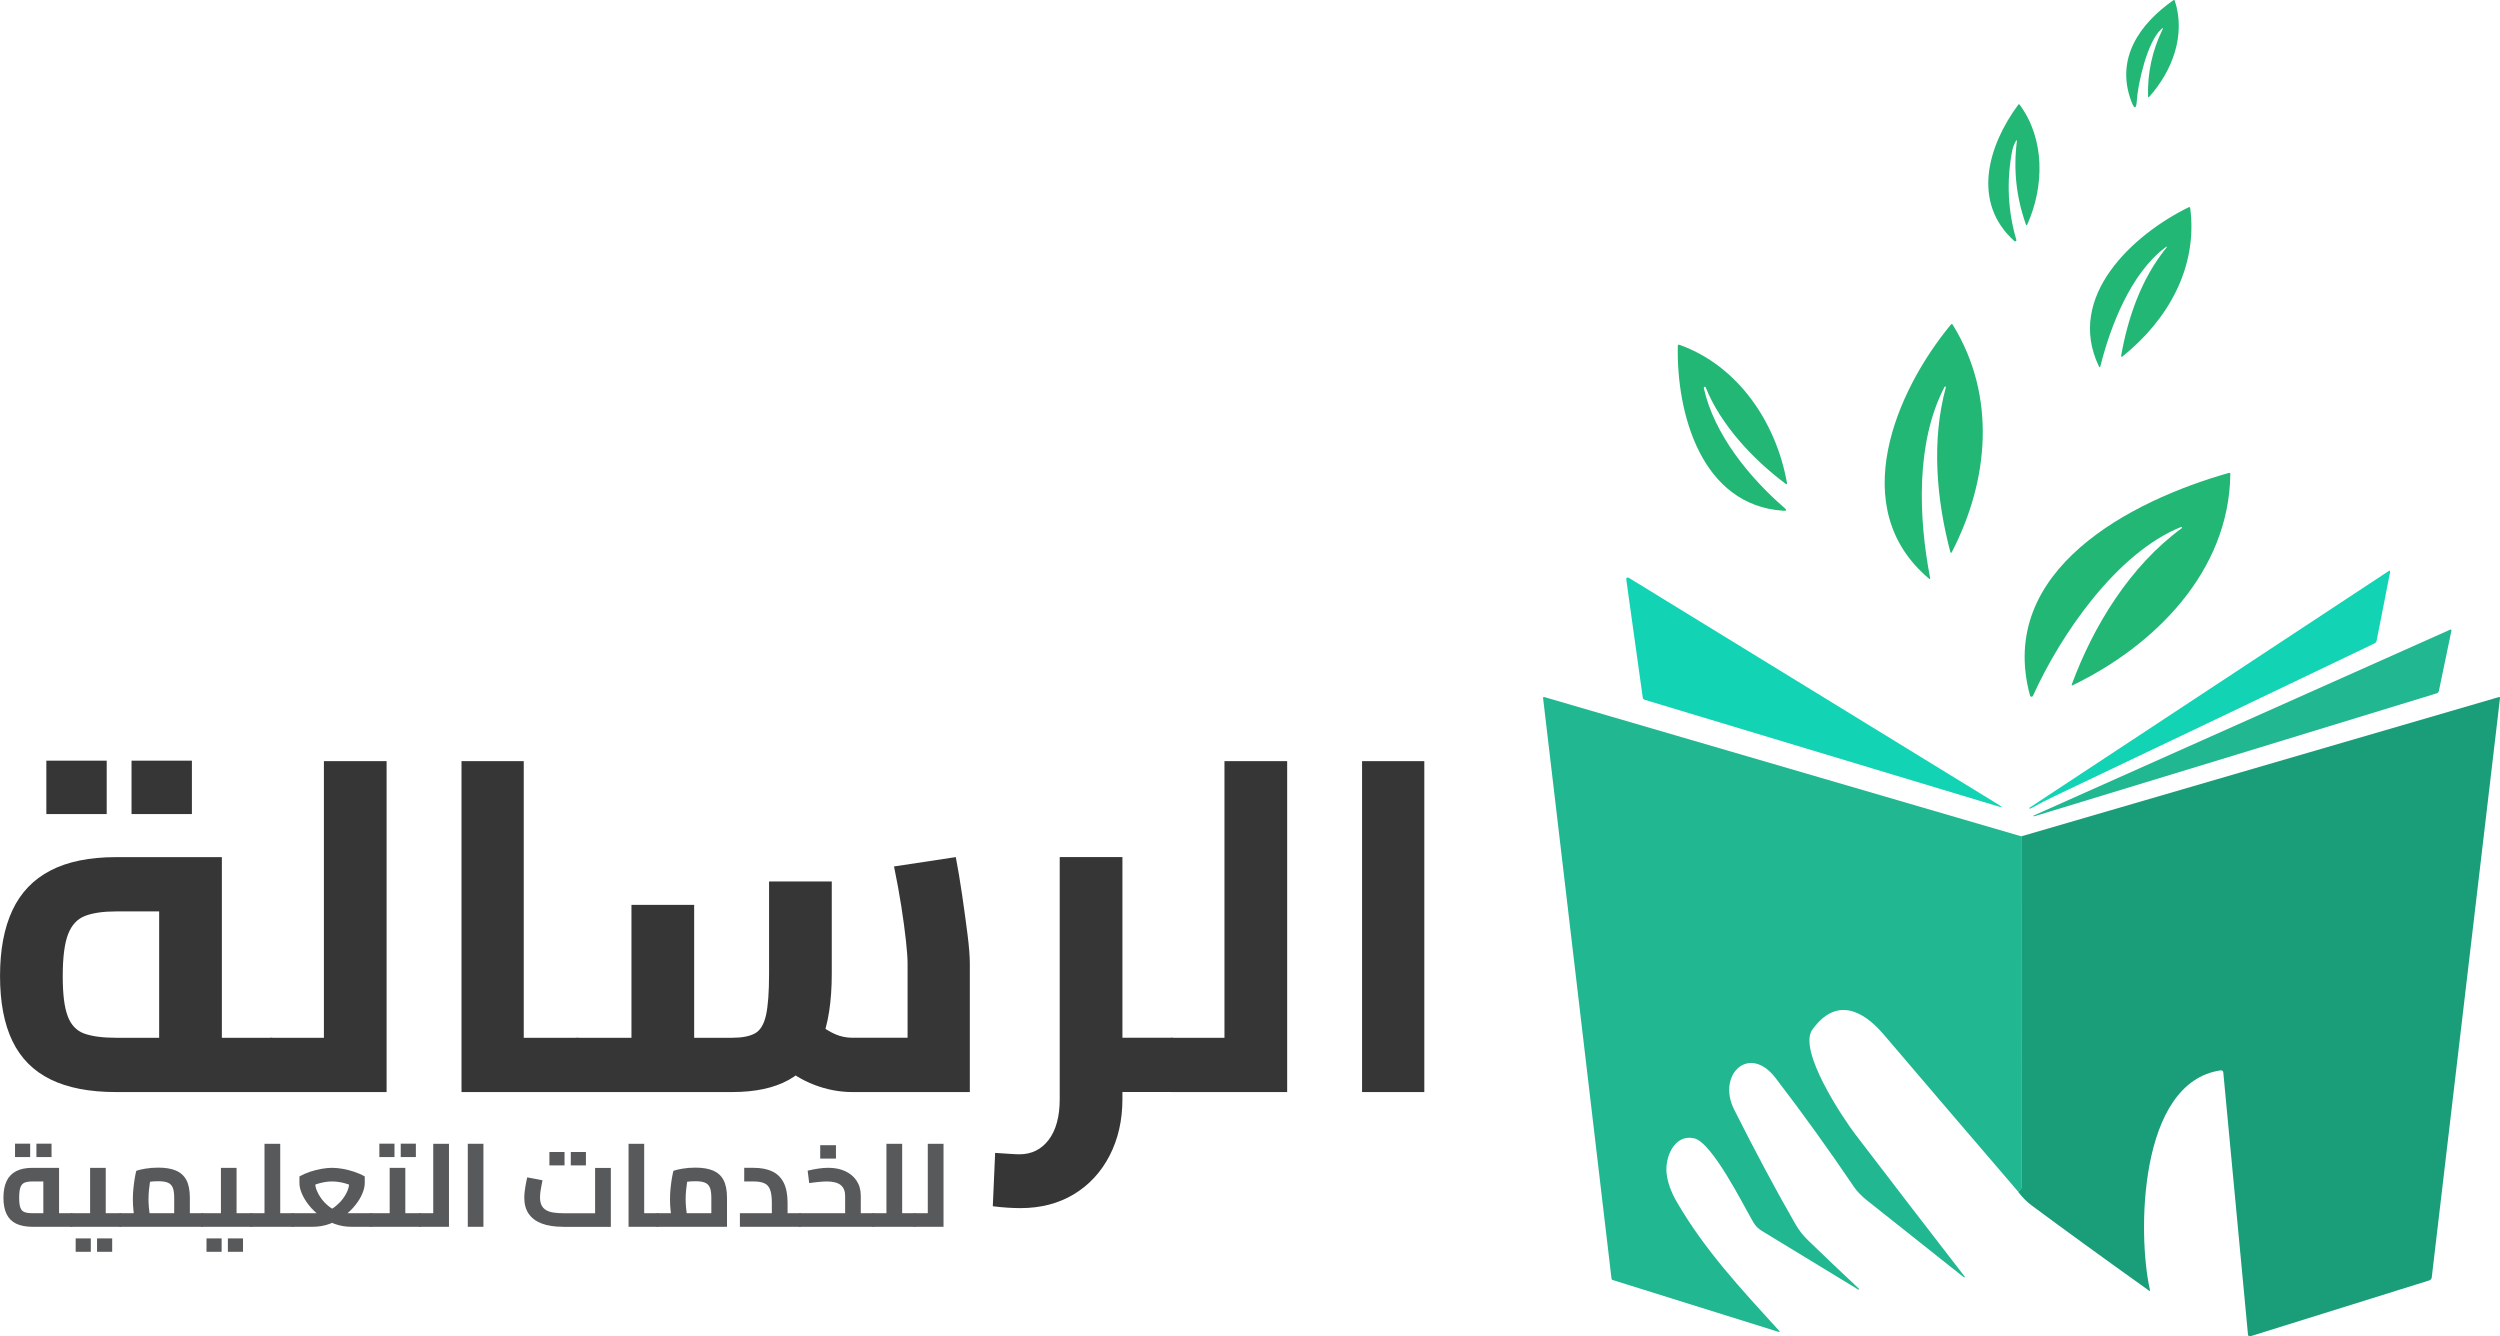
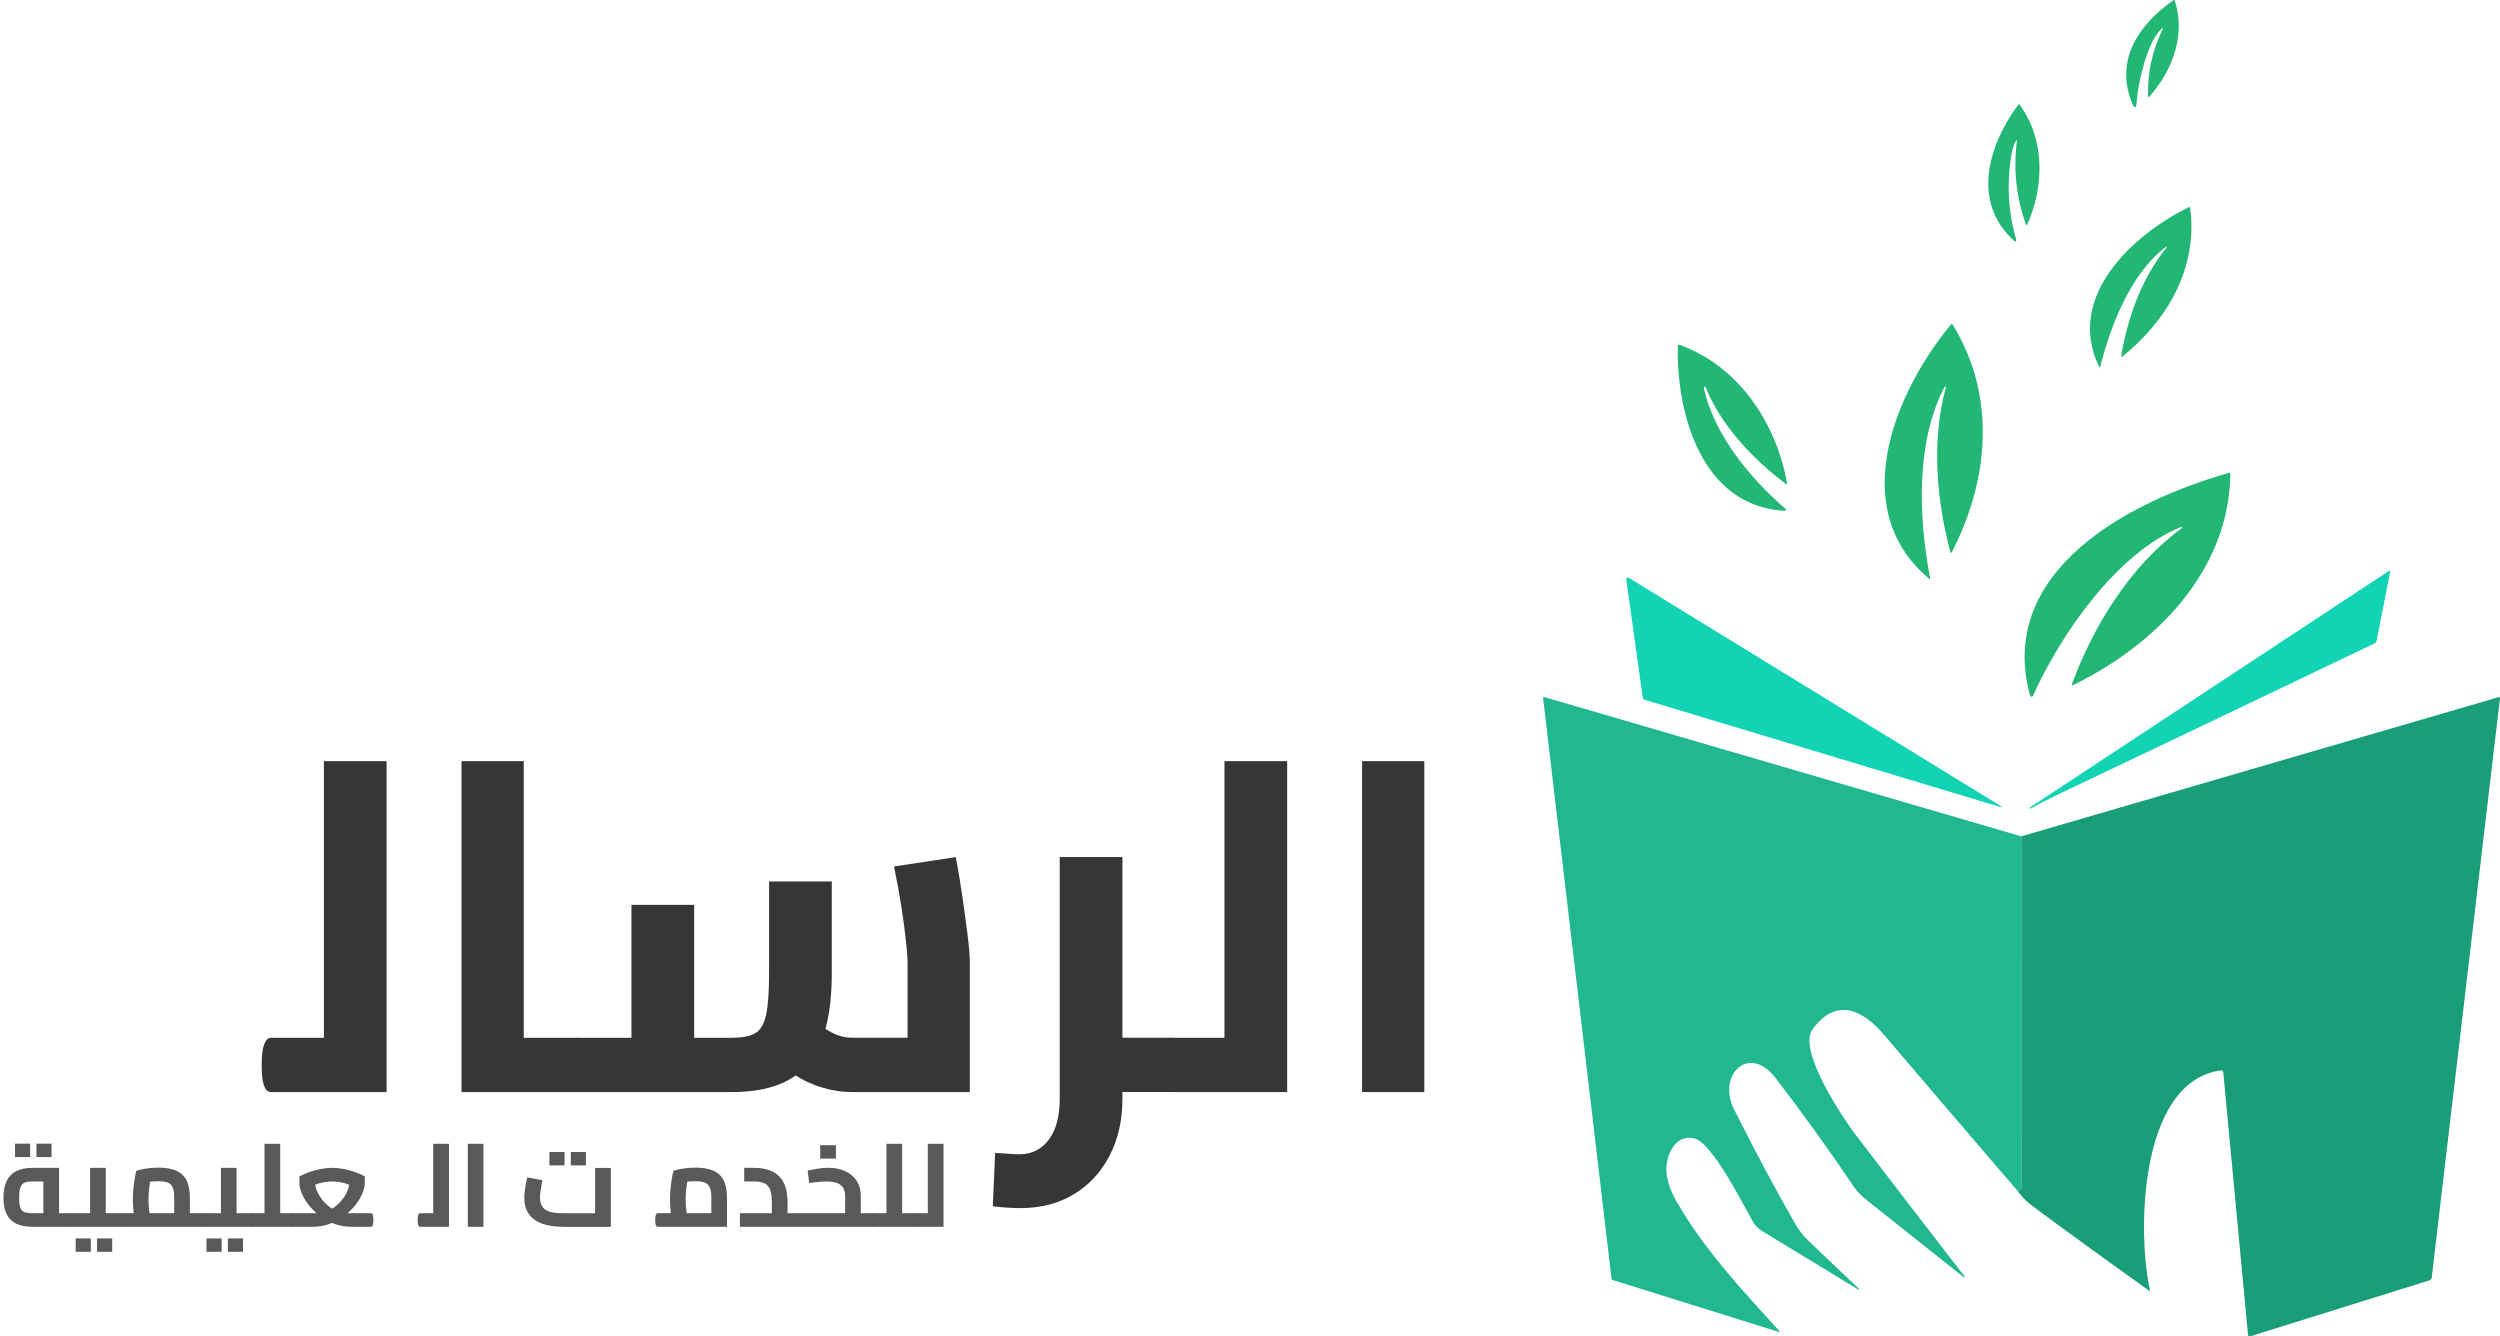
<svg xmlns="http://www.w3.org/2000/svg" id="Layer_2" data-name="Layer 2" viewBox="0 0 748.31 399.99">
  <defs>
    <style>
      .cls-1 {
        fill: #21b791;
      }

      .cls-2 {
        fill: #1a9e79;
      }

      .cls-3 {
        fill: #22b775;
      }

      .cls-4 {
        fill: #12d3b4;
      }

      .cls-5 {
        fill: #363637;
      }

      .cls-6 {
        fill: #58595b;
      }
    </style>
  </defs>
  <g id="Layer_1-2" data-name="Layer 1">
    <g>
      <g>
        <g>
-           <path class="cls-5" d="M34.75,326.88c-7.94,0-14.48-1.26-19.61-3.78-5.14-2.52-8.94-6.35-11.42-11.49-2.48-5.14-3.71-11.63-3.71-19.47s1.24-14.41,3.71-19.68c2.47-5.28,6.28-9.25,11.42-11.91,5.14-2.66,11.67-3.99,19.61-3.99h31.66v61.51h-18.77v-49.32l4.62,4.06h-17.51c-3.83,0-6.91,.44-9.25,1.33-2.34,.89-4.04,2.71-5.11,5.46-1.07,2.76-1.61,6.94-1.61,12.54s.49,9.32,1.47,11.98c.98,2.66,2.64,4.41,4.97,5.25,2.33,.84,5.51,1.26,9.53,1.26h46.37v16.25H34.75ZM13.87,243.66v-15.97H31.94v15.97H13.87Zm25.5,0v-15.97h18.07v15.97h-18.07Zm41.75,83.22v-16.25c.56,0,1,.19,1.33,.56,.33,.37,.61,.93,.84,1.68,.23,.75,.4,1.61,.49,2.59,.09,.98,.14,2.08,.14,3.29s-.05,2.34-.14,3.36c-.09,1.03-.26,1.89-.49,2.59-.23,.7-.51,1.24-.84,1.61-.33,.37-.77,.56-1.33,.56Z" />
          <path class="cls-5" d="M81.12,326.88c-.56,0-1-.19-1.33-.56-.33-.37-.61-.91-.84-1.61-.23-.7-.4-1.56-.49-2.59-.09-1.03-.14-2.15-.14-3.36,0-1.68,.09-3.1,.28-4.27,.19-1.17,.49-2.1,.91-2.8,.42-.7,.96-1.05,1.61-1.05v16.25Zm0,0v-16.25h15.83v16.25h-15.83Zm15.83,0v-99.05h18.77v99.05h-18.77Z" />
          <path class="cls-5" d="M138.14,326.88v-99.05h18.63v99.05h-18.63Zm18.63,0v-16.25h15.97v16.25h-15.97Zm15.97,0v-16.25c.56,0,1,.19,1.33,.56,.33,.37,.61,.93,.84,1.68,.23,.75,.4,1.61,.49,2.59,.09,.98,.14,2.08,.14,3.29s-.05,2.34-.14,3.36c-.09,1.03-.26,1.89-.49,2.59-.23,.7-.51,1.24-.84,1.61-.33,.37-.77,.56-1.33,.56Z" />
          <path class="cls-5" d="M172.75,326.88c-.56,0-1-.19-1.33-.56-.33-.37-.61-.91-.84-1.61-.23-.7-.4-1.56-.49-2.59-.09-1.03-.14-2.15-.14-3.36,0-1.68,.09-3.1,.28-4.27,.19-1.17,.49-2.1,.91-2.8,.42-.7,.96-1.05,1.61-1.05v16.25Zm0,0v-16.25h20.46l-4.2,4.34v-44.13h18.77v56.04h-35.03Zm35.03,0v-16.25h11.35c2.99,0,5.27-.44,6.87-1.33,1.59-.89,2.68-2.71,3.29-5.46,.61-2.75,.91-6.89,.91-12.4v-27.6h18.77v27.6c0,8.31-1.05,15.09-3.15,20.31-2.1,5.23-5.35,9.06-9.74,11.49-4.39,2.43-10.04,3.64-16.95,3.64h-11.35Zm47.36,0c-3.83,0-7.64-.72-11.42-2.17-3.78-1.45-7.26-3.62-10.44-6.52l11.49-11.91c1.87,1.49,3.62,2.59,5.25,3.29,1.63,.7,3.34,1.05,5.11,1.05h26.2l-9.67,8.83v-31.1c0-1.49-.16-3.76-.49-6.79-.33-3.03-.8-6.49-1.4-10.37-.61-3.87-1.33-7.82-2.17-11.84l18.49-2.8c.65,3.36,1.28,7.12,1.89,11.28,.61,4.16,1.14,8.08,1.61,11.77,.47,3.69,.7,6.61,.7,8.76v38.53h-35.17Z" />
          <path class="cls-5" d="M305.43,361.62c-1.22,0-2.52-.05-3.92-.14-1.4-.09-2.85-.23-4.34-.42l.7-15.97c1.49,.09,2.92,.19,4.27,.28,1.35,.09,2.36,.14,3.01,.14,3.64,0,6.56-1.45,8.76-4.34,2.19-2.9,3.29-6.96,3.29-12.19v-72.43h18.77v72.43c0,6.35-1.29,12-3.85,16.95-2.57,4.95-6.14,8.8-10.72,11.56-4.58,2.75-9.9,4.13-15.97,4.13Zm27.18-34.75v-16.25h18.07v16.25h-18.07Zm18.07,0v-16.25c.56,0,1,.19,1.33,.56,.33,.37,.61,.93,.84,1.68,.23,.75,.4,1.61,.49,2.59,.09,.98,.14,2.08,.14,3.29s-.05,2.34-.14,3.36c-.09,1.03-.26,1.89-.49,2.59-.23,.7-.51,1.24-.84,1.61-.33,.37-.77,.56-1.33,.56Z" />
          <path class="cls-5" d="M350.68,326.88c-.56,0-1-.19-1.33-.56-.33-.37-.61-.91-.84-1.61-.23-.7-.4-1.56-.49-2.59-.09-1.03-.14-2.15-.14-3.36,0-1.68,.09-3.1,.28-4.27,.19-1.17,.49-2.1,.91-2.8,.42-.7,.96-1.05,1.61-1.05v16.25Zm0,0v-16.25h15.83v16.25h-15.83Zm15.83,0v-99.05h18.77v99.05h-18.77Z" />
          <path class="cls-5" d="M407.7,326.88v-99.05h18.63v99.05h-18.63Z" />
        </g>
        <g>
          <path class="cls-6" d="M9.74,367.21c-1.99,0-3.63-.32-4.92-.95-1.29-.63-2.24-1.59-2.86-2.88-.62-1.29-.93-2.92-.93-4.89s.31-3.61,.93-4.94c.62-1.32,1.58-2.32,2.86-2.99,1.29-.67,2.93-1,4.92-1h7.94v15.43h-4.71v-12.37l1.16,1.02h-4.39c-.96,0-1.73,.11-2.32,.33-.59,.22-1.01,.68-1.28,1.37-.27,.69-.4,1.74-.4,3.15s.12,2.34,.37,3.01c.25,.67,.66,1.11,1.25,1.32,.59,.21,1.38,.32,2.39,.32h11.64v4.08H9.74Zm-5.24-20.88v-4.01h4.53v4.01H4.51Zm6.4,0v-4.01h4.53v4.01h-4.53Zm10.48,20.88v-4.08c.14,0,.25,.05,.33,.14,.08,.09,.15,.23,.21,.42,.06,.19,.1,.4,.12,.65,.02,.25,.04,.52,.04,.83s-.01,.59-.04,.84c-.02,.26-.06,.47-.12,.65-.06,.18-.13,.31-.21,.4-.08,.09-.19,.14-.33,.14Z" />
          <path class="cls-6" d="M21.38,367.21c-.14,0-.25-.05-.33-.14-.08-.09-.15-.23-.21-.4-.06-.18-.1-.39-.12-.65-.02-.26-.04-.54-.04-.84,0-.42,.02-.78,.07-1.07,.05-.29,.12-.53,.23-.7,.11-.18,.24-.26,.4-.26v4.08Zm0,0v-4.08h8.33l-2.74,2.29v-15.85h4.68v17.65h-10.26Zm1.27,7.49v-4.01h4.53v4.01h-4.53Zm6.4,0v-4.01h4.53v4.01h-4.53Zm2.6-7.49v-4.08h4.39v4.08h-4.39Zm4.39,0v-4.08c.12,0,.22,.05,.32,.14,.09,.09,.16,.23,.21,.42,.05,.19,.09,.4,.12,.65,.04,.25,.05,.52,.05,.83s-.02,.59-.05,.84c-.04,.26-.08,.47-.12,.65-.05,.18-.11,.31-.19,.4-.08,.09-.19,.14-.33,.14Z" />
          <path class="cls-6" d="M36.04,367.21c-.14,0-.25-.05-.33-.14-.08-.09-.15-.23-.21-.4-.06-.18-.1-.39-.12-.65-.02-.26-.04-.54-.04-.84,0-.42,.02-.78,.07-1.07,.05-.29,.12-.53,.23-.7,.11-.18,.24-.26,.4-.26v4.08Zm0,0v-4.08h18.24l-2.14,1.83v-6.47c0-1.27-.14-2.26-.42-2.97-.28-.71-.77-1.22-1.46-1.51-.69-.29-1.65-.44-2.87-.44-.96,0-1.9,.06-2.83,.19s-1.65,.3-2.16,.51l2.92-2.74c-.14,.54-.28,1.22-.4,2.04-.13,.82-.24,1.69-.33,2.62-.09,.93-.14,1.83-.14,2.72,0,.82,.04,1.68,.12,2.57s.18,1.68,.28,2.36c.11,.68,.19,1.15,.26,1.41l-4.46,1.23c-.09-.33-.21-.87-.35-1.62-.14-.75-.26-1.64-.37-2.67-.11-1.03-.16-2.12-.16-3.27s.06-2.3,.18-3.39c.12-1.09,.25-2.07,.4-2.95,.15-.88,.3-1.59,.44-2.13,.56-.21,1.44-.42,2.64-.63,1.2-.21,2.52-.32,3.97-.32,2.11,0,3.86,.29,5.26,.88,1.39,.59,2.44,1.54,3.13,2.85,.69,1.31,1.04,3.08,1.04,5.31v8.68h-20.78Zm20.78,0v-4.08h3.73v4.08h-3.73Zm3.73,0v-4.08c.12,0,.22,.05,.32,.14,.09,.09,.16,.23,.21,.42,.05,.19,.09,.4,.12,.65,.04,.25,.05,.52,.05,.83s-.02,.59-.05,.84c-.04,.26-.08,.47-.12,.65-.05,.18-.12,.31-.21,.4-.09,.09-.2,.14-.32,.14Z" />
          <path class="cls-6" d="M60.54,367.21c-.14,0-.25-.05-.33-.14-.08-.09-.15-.23-.21-.4-.06-.18-.1-.39-.12-.65-.02-.26-.04-.54-.04-.84,0-.42,.02-.78,.07-1.07,.05-.29,.12-.53,.23-.7,.11-.18,.24-.26,.4-.26v4.08Zm0,0v-4.08h8.33l-2.74,2.29v-15.85h4.68v17.65h-10.26Zm1.27,7.49v-4.01h4.53v4.01h-4.53Zm6.4,0v-4.01h4.53v4.01h-4.53Zm2.6-7.49v-4.08h4.39v4.08h-4.39Zm4.39,0v-4.08c.12,0,.22,.05,.32,.14,.09,.09,.16,.23,.21,.42,.05,.19,.09,.4,.12,.65,.04,.25,.05,.52,.05,.83s-.02,.59-.05,.84c-.04,.26-.08,.47-.12,.65-.05,.18-.11,.31-.19,.4-.08,.09-.19,.14-.33,.14Z" />
          <path class="cls-6" d="M75.2,367.21c-.14,0-.25-.05-.33-.14-.08-.09-.15-.23-.21-.4-.06-.18-.1-.39-.12-.65-.02-.26-.04-.54-.04-.84,0-.42,.02-.78,.07-1.07,.05-.29,.12-.53,.23-.7,.11-.18,.24-.26,.4-.26v4.08Zm0,0v-4.08h3.97v4.08h-3.97Zm3.97,0v-24.85h4.71v24.85h-4.71Zm4.71,0v-4.08h3.69v4.08h-3.69Zm3.69,0v-4.08c.14,0,.26,.05,.35,.14,.09,.09,.16,.23,.21,.42,.05,.19,.08,.4,.11,.65,.02,.25,.04,.52,.04,.83s-.01,.59-.04,.84c-.02,.26-.06,.47-.11,.65-.05,.18-.12,.31-.21,.4-.09,.09-.21,.14-.35,.14Z" />
          <path class="cls-6" d="M87.57,367.21c-.14,0-.25-.05-.33-.14-.08-.09-.15-.23-.21-.4-.06-.18-.1-.39-.12-.65-.02-.26-.04-.54-.04-.84,0-.42,.02-.78,.07-1.07,.05-.29,.12-.53,.23-.7,.11-.18,.24-.26,.4-.26v4.08Zm0,0v-4.08h7.45c1.01,0,1.98-.19,2.92-.58,.94-.39,1.8-.9,2.58-1.55,.78-.64,1.48-1.36,2.07-2.14,.6-.78,1.07-1.59,1.41-2.41,.34-.82,.51-1.59,.51-2.32v-2.25l2.25,3.73c-1.22-.66-2.46-1.15-3.73-1.48-1.27-.33-2.47-.49-3.62-.49s-2.33,.16-3.6,.49c-1.28,.33-2.51,.82-3.71,1.48l2.25-3.73v2.25c0,.73,.17,1.5,.51,2.32,.34,.82,.8,1.62,1.39,2.41,.59,.79,1.28,1.5,2.07,2.14s1.66,1.16,2.6,1.55c.94,.39,1.9,.58,2.88,.58h7.24v4.08h-5.77c-1.83,0-3.54-.29-5.13-.88-1.59-.59-3.04-1.36-4.32-2.34-1.29-.97-2.4-2.04-3.32-3.2-.93-1.16-1.63-2.32-2.13-3.48s-.74-2.22-.74-3.18v-2c1.01-.56,2.08-1.03,3.22-1.41,1.14-.37,2.27-.66,3.41-.86,1.14-.2,2.18-.3,3.15-.3s2.04,.1,3.16,.3c1.13,.2,2.26,.49,3.39,.86,1.14,.38,2.21,.84,3.22,1.41v2c0,.96-.25,2.02-.74,3.18-.49,1.16-1.2,2.32-2.13,3.48-.93,1.16-2.03,2.23-3.32,3.2-1.29,.97-2.73,1.75-4.32,2.34-1.59,.59-3.3,.88-5.13,.88h-5.98Zm23.48,0v-4.08c.14,0,.26,.05,.35,.14,.09,.09,.16,.23,.21,.42,.05,.19,.08,.4,.11,.65,.02,.25,.04,.52,.04,.83s-.01,.59-.04,.84c-.02,.26-.06,.47-.11,.65-.05,.18-.12,.31-.21,.4-.09,.09-.21,.14-.35,.14Z" />
-           <path class="cls-6" d="M111.05,367.21c-.14,0-.25-.05-.33-.14-.08-.09-.15-.23-.21-.4-.06-.18-.1-.39-.12-.65-.02-.26-.04-.54-.04-.84,0-.42,.02-.78,.07-1.07,.05-.29,.12-.53,.23-.7,.11-.18,.24-.26,.4-.26v4.08Zm0,0v-4.08h8.33l-2.74,2.29v-15.85h4.68v17.65h-10.26Zm2.5-20.88v-4.01h4.53v4.01h-4.53Zm6.4,0v-4.01h4.53v4.01h-4.53Zm1.37,20.88v-4.08h4.39v4.08h-4.39Zm4.39,0v-4.08c.12,0,.22,.05,.32,.14,.09,.09,.16,.23,.21,.42,.05,.19,.09,.4,.12,.65,.04,.25,.05,.52,.05,.83s-.02,.59-.05,.84c-.04,.26-.08,.47-.12,.65-.05,.18-.11,.31-.19,.4-.08,.09-.19,.14-.33,.14Z" />
          <path class="cls-6" d="M125.71,367.21c-.14,0-.25-.05-.33-.14-.08-.09-.15-.23-.21-.4-.06-.18-.1-.39-.12-.65-.02-.26-.04-.54-.04-.84,0-.42,.02-.78,.07-1.07,.05-.29,.12-.53,.23-.7,.11-.18,.24-.26,.4-.26v4.08Zm0,0v-4.08h3.97v4.08h-3.97Zm3.97,0v-24.85h4.71v24.85h-4.71Z" />
          <path class="cls-6" d="M140.02,367.21v-24.85h4.68v24.85h-4.68Z" />
          <path class="cls-6" d="M168.49,367.21c-2.51,0-4.62-.33-6.34-.98-1.72-.66-3.02-1.63-3.9-2.92-.88-1.29-1.32-2.89-1.32-4.82,0-.56,.04-1.15,.11-1.78,.07-.62,.16-1.22,.26-1.79s.2-1.08,.3-1.53c.09-.44,.16-.77,.21-.98l4.57,.88c-.07,.38-.16,.86-.28,1.44-.12,.59-.22,1.2-.32,1.85-.09,.64-.14,1.26-.14,1.85,0,.91,.15,1.68,.44,2.29,.29,.61,.73,1.1,1.32,1.46,.59,.36,1.32,.62,2.21,.76,.89,.14,1.93,.21,3.13,.21h9.39v-13.57h4.71v17.65h-14.34Zm-4.04-18.38v-4.01h4.53v4.01h-4.53Zm6.4,0v-4.01h4.53v4.01h-4.53Z" />
-           <path class="cls-6" d="M188.14,367.21v-24.85h4.68v24.85h-4.68Zm4.68,0v-4.08h4.01v4.08h-4.01Zm4.01,0v-4.08c.14,0,.25,.05,.33,.14,.08,.09,.15,.23,.21,.42,.06,.19,.1,.4,.12,.65,.02,.25,.04,.52,.04,.83s-.01,.59-.04,.84c-.02,.26-.06,.47-.12,.65-.06,.18-.13,.31-.21,.4-.08,.09-.19,.14-.33,.14Z" />
          <path class="cls-6" d="M196.82,367.21c-.14,0-.25-.05-.33-.14-.08-.09-.15-.23-.21-.4-.06-.18-.1-.39-.12-.65-.02-.26-.04-.54-.04-.84,0-.42,.02-.78,.07-1.07,.05-.29,.12-.53,.23-.7,.11-.18,.24-.26,.4-.26v4.08Zm0,0v-4.08h18.24l-2.14,1.83v-6.47c0-1.27-.14-2.26-.42-2.97-.28-.71-.77-1.22-1.46-1.51-.69-.29-1.65-.44-2.87-.44-.96,0-1.9,.06-2.83,.19s-1.65,.3-2.16,.51l2.92-2.74c-.14,.54-.28,1.22-.4,2.04-.13,.82-.24,1.69-.33,2.62s-.14,1.83-.14,2.72c0,.82,.04,1.68,.12,2.57,.08,.89,.18,1.68,.28,2.36,.11,.68,.19,1.15,.26,1.41l-4.46,1.23c-.09-.33-.21-.87-.35-1.62-.14-.75-.26-1.64-.37-2.67-.11-1.03-.16-2.12-.16-3.27s.06-2.3,.18-3.39c.12-1.09,.25-2.07,.4-2.95,.15-.88,.3-1.59,.44-2.13,.56-.21,1.44-.42,2.64-.63,1.2-.21,2.52-.32,3.97-.32,2.11,0,3.86,.29,5.26,.88,1.39,.59,2.44,1.54,3.13,2.85,.69,1.31,1.04,3.08,1.04,5.31v8.68h-20.78Z" />
          <path class="cls-6" d="M221.47,367.21v-4.08h12.76l-3.2,2.78v-5.91c0-1.66-.17-2.95-.51-3.87s-.9-1.56-1.69-1.93c-.79-.37-1.86-.56-3.22-.56h-2.85v-4.08h2.85c2.16,0,3.99,.35,5.5,1.05s2.66,1.82,3.45,3.36c.78,1.54,1.18,3.54,1.18,6.03v7.21h-14.27Zm14.27,0v-4.08h3.69v4.08h-3.69Zm3.69,0v-4.08c.14,0,.26,.05,.35,.14s.16,.23,.21,.42c.05,.19,.08,.4,.11,.65,.02,.25,.04,.52,.04,.83s-.01,.59-.04,.84c-.02,.26-.06,.47-.11,.65-.05,.18-.12,.31-.21,.4s-.21,.14-.35,.14Z" />
          <path class="cls-6" d="M239.43,367.21c-.14,0-.25-.05-.33-.14-.08-.09-.15-.23-.21-.4-.06-.18-.1-.39-.12-.65-.02-.26-.04-.54-.04-.84,0-.42,.02-.78,.07-1.07s.12-.53,.23-.7c.11-.18,.24-.26,.4-.26v4.08Zm0,0v-4.08h15.12l-1.58,1.3v-6.5c0-1.41-.44-2.47-1.32-3.2-.88-.73-2.27-1.09-4.17-1.09-.54,0-1.28,.04-2.21,.12-.94,.08-1.96,.21-3.06,.37l-.46-3.73c1.01-.23,2.03-.43,3.08-.6,1.04-.16,2.07-.25,3.08-.25,1.92,0,3.61,.33,5.06,1,1.45,.67,2.6,1.62,3.43,2.87s1.25,2.74,1.25,4.5v9.28h-18.21Zm6.08-20.42v-4.01h4.71v4.01h-4.71Zm12.13,20.42v-4.08h3.73v4.08h-3.73Zm3.73,0v-4.08c.12,0,.22,.05,.32,.14,.09,.09,.16,.23,.21,.42,.05,.19,.09,.4,.12,.65,.04,.25,.05,.52,.05,.83s-.02,.59-.05,.84c-.04,.26-.08,.47-.12,.65-.05,.18-.12,.31-.21,.4-.09,.09-.2,.14-.32,.14Z" />
          <path class="cls-6" d="M261.36,367.21c-.14,0-.25-.05-.33-.14-.08-.09-.15-.23-.21-.4-.06-.18-.1-.39-.12-.65-.02-.26-.04-.54-.04-.84,0-.42,.02-.78,.07-1.07s.12-.53,.23-.7c.11-.18,.24-.26,.4-.26v4.08Zm0,0v-4.08h3.97v4.08h-3.97Zm3.97,0v-24.85h4.71v24.85h-4.71Zm4.71,0v-4.08h3.69v4.08h-3.69Zm3.69,0v-4.08c.14,0,.26,.05,.35,.14,.09,.09,.16,.23,.21,.42,.05,.19,.08,.4,.11,.65,.02,.25,.04,.52,.04,.83s-.01,.59-.04,.84c-.02,.26-.06,.47-.11,.65-.05,.18-.12,.31-.21,.4-.09,.09-.21,.14-.35,.14Z" />
          <path class="cls-6" d="M273.74,367.21c-.14,0-.25-.05-.33-.14-.08-.09-.15-.23-.21-.4-.06-.18-.1-.39-.12-.65-.02-.26-.04-.54-.04-.84,0-.42,.02-.78,.07-1.07s.12-.53,.23-.7c.11-.18,.24-.26,.4-.26v4.08Zm0,0v-4.08h3.97v4.08h-3.97Zm3.97,0v-24.85h4.71v24.85h-4.71Z" />
        </g>
      </g>
      <g>
        <path class="cls-3" d="M647.02,8.64c-4.32,3.7-7.13,16.67-7.41,21.38-.16,2.72-.72,2.8-1.67,.26-4.83-12.85,2.62-23.22,12.56-30.18,.24-.17,.4-.12,.49,.16,3.34,10.38-.84,21.12-7.76,28.81-.06,.06-.16,.06-.22,0-.03-.03-.04-.06-.05-.1-.2-7.1,1.24-13.81,4.33-20.12,.25-.51,.16-.58-.27-.21Z" />
        <path class="cls-3" d="M603.38,42.26c-.56,.96-.96,2.11-1.2,3.45-1.59,8.87-1.14,17.57,1.36,26.09,.05,.19-.06,.39-.25,.44-.12,.03-.24,0-.33-.07-12.88-11.57-7.94-28.51,1.13-40.81,.15-.21,.31-.21,.46,0,7.6,10.33,7.36,24.42,2.28,35.82-.15,.35-.3,.34-.43-.02-2.87-8.05-3.77-16.31-2.71-24.8,.06-.52-.04-.55-.31-.1Z" />
        <path class="cls-3" d="M648.09,74.1c-10.24,7.69-16.38,23.45-19.39,35.51-.11,.43-.26,.45-.45,.04-10.05-20.94,10.32-39.51,26.85-47.6,.28-.14,.45-.06,.49,.26,2.3,17.89-6.8,33.59-20.33,44.43-.09,.08-.23,.06-.31-.03-.04-.05-.06-.12-.05-.18,2.02-11.45,6.02-23.02,13.41-32.19,.53-.66,.46-.74-.21-.23Z" />
        <path class="cls-3" d="M582.44,115.95c.03-.12-.05-.23-.16-.25-.09-.02-.18,.02-.23,.1-8.69,16.65-7.78,39.25-4.33,57.13,.08,.43-.05,.51-.38,.22-24.89-20.97-9.93-56.01,6.58-75.97,.22-.26,.41-.24,.59,.04,13.15,21.32,10.84,46.62-.34,68.15-.05,.09-.17,.13-.27,.07-.04-.03-.08-.07-.09-.11-4.18-15.79-5.73-33.41-1.37-49.38Z" />
        <path class="cls-3" d="M510.2,115.79l-.2,.2s-.04,.06-.03,.1c3.07,13.85,13.59,26.8,24.22,35.98,.69,.6,.58,.87-.33,.81-24.58-1.54-32.08-29.11-31.65-49.3,0-.36,.18-.48,.53-.36,17.69,6.35,28.95,23.41,32.14,41.3,.07,.44-.07,.52-.43,.26-9.63-7.18-19.46-17.64-23.93-28.91-.04-.11-.17-.16-.27-.12-.03,.01-.05,.03-.07,.05Z" />
        <path class="cls-3" d="M652.84,157.74c-19.28,7.75-36.06,32.22-44.32,50.53-.11,.24-.39,.35-.63,.24-.13-.06-.23-.17-.26-.31-10.2-37.6,30.36-58.41,59.48-66.63,.32-.09,.48,.03,.48,.37-.36,29.12-22.64,51.32-47.14,63.15-.32,.15-.42,.06-.3-.27,6.56-17.69,17.48-35.42,32.89-46.71,.09-.07,.12-.2,.05-.3-.06-.08-.16-.11-.25-.07Z" />
        <path class="cls-4" d="M711.39,191.71c-.08,.42-.31,.71-.69,.9-31.51,15.11-63.27,30.27-95.26,45.47-2.58,1.23-5.12,2.53-7.62,3.92-.11,.06-.23,.06-.34,0-.12-.07-.12-.15,0-.23l107.46-70.81c.4-.27,.56-.16,.47,.31l-4.02,20.45Z" />
        <path class="cls-4" d="M492.27,209.46c-.32-.1-.5-.31-.55-.63l-4.95-35.45c-.03-.26,.15-.49,.41-.52,.1-.01,.21,0,.3,.06l110.88,68.03c1.05,.64,.98,.79-.2,.44l-105.89-31.93Z" />
-         <path class="cls-1" d="M730.03,206.8c-.07,.35-.33,.63-.67,.73-40.12,12.31-80.27,24.58-120.48,36.81-.12,.03-.18-.01-.2-.14,0-.04,.01-.07,.05-.09l124.58-55.6c.38-.17,.52-.05,.44,.36l-3.73,17.93Z" />
        <path class="cls-1" d="M605.05,250.32l.03,105.08c0,.27-.13,.52-.36,.67-.3,.2-.47,.45-.54,.73-13.47-15.68-26.91-31.4-40.33-47.14-6.18-7.25-14.22-11.41-21.37-1.46-4.4,6.14,9.03,26.31,12.89,31.37,10.83,14.18,21.72,28.35,32.69,42.51,.06,.08,.04,.18-.03,.24-.06,.05-.14,.05-.2,0-9.7-7.7-19.44-15.43-29.21-23.19-1.16-.92-2.74-2.46-3.73-3.93-7.47-11.07-15.28-21.91-23.41-32.52-7.96-10.38-17.62-.94-12.41,9.43,6.27,12.47,12.38,23.9,18.34,34.29,1.04,1.82,2.33,3.46,3.86,4.93,5.03,4.85,10.08,9.66,15.15,14.41,.07,.06,.07,.16,0,.23-.05,.06-.14,.07-.2,.03-9.63-5.87-19.26-11.74-28.92-17.61-1.03-.63-1.85-1.46-2.47-2.51-3.07-5.26-12.33-23.97-17.77-25.17-5.83-1.29-8.76,5.59-8.2,10.55,.31,2.69,1.3,5.48,2.98,8.39,8.41,14.55,19.46,26.34,30.69,38.67,.28,.3,.18,.45-.21,.33l-49.63-15.52c-.19-.06-.3-.19-.32-.39l-20.48-173.75c-.03-.31,.1-.42,.4-.33l142.75,41.68Z" />
        <path class="cls-2" d="M604.15,356.81c.06-.28,.24-.53,.54-.73,.22-.15,.36-.4,.36-.67l-.03-105.08,142.93-41.67c.27-.08,.39,.02,.36,.31l-20.43,173.39c-.05,.42-.34,.77-.74,.9l-53.56,16.72c-.29,.09-.59-.08-.68-.37,0-.03-.02-.07-.02-.1l-7.4-78.54c-.03-.36-.36-.63-.72-.59,0,0-.02,0-.03,0-24.69,3.53-24.97,49.21-21.2,65.69,.09,.35-.02,.42-.32,.21-13.86-9.89-25.59-18.41-35.21-25.56-1.31-.97-2.59-2.27-3.85-3.89Z" />
      </g>
    </g>
  </g>
</svg>